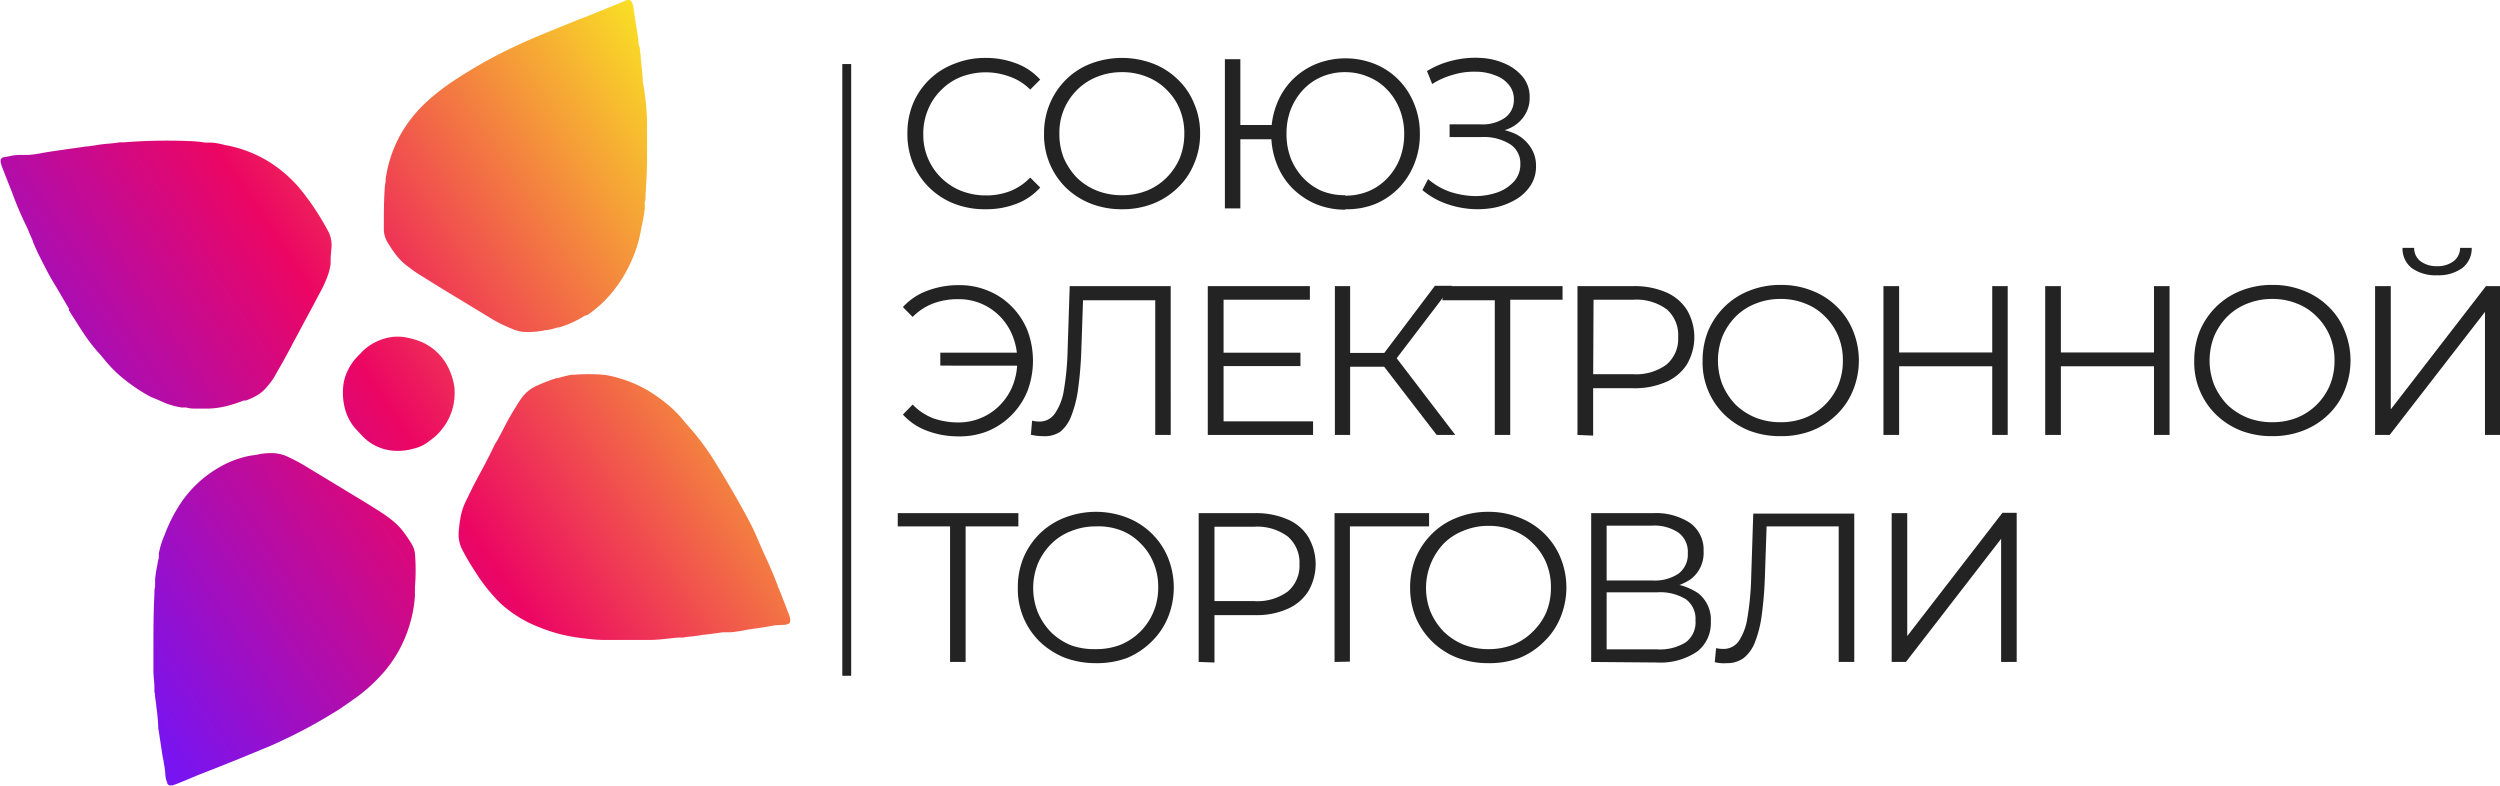
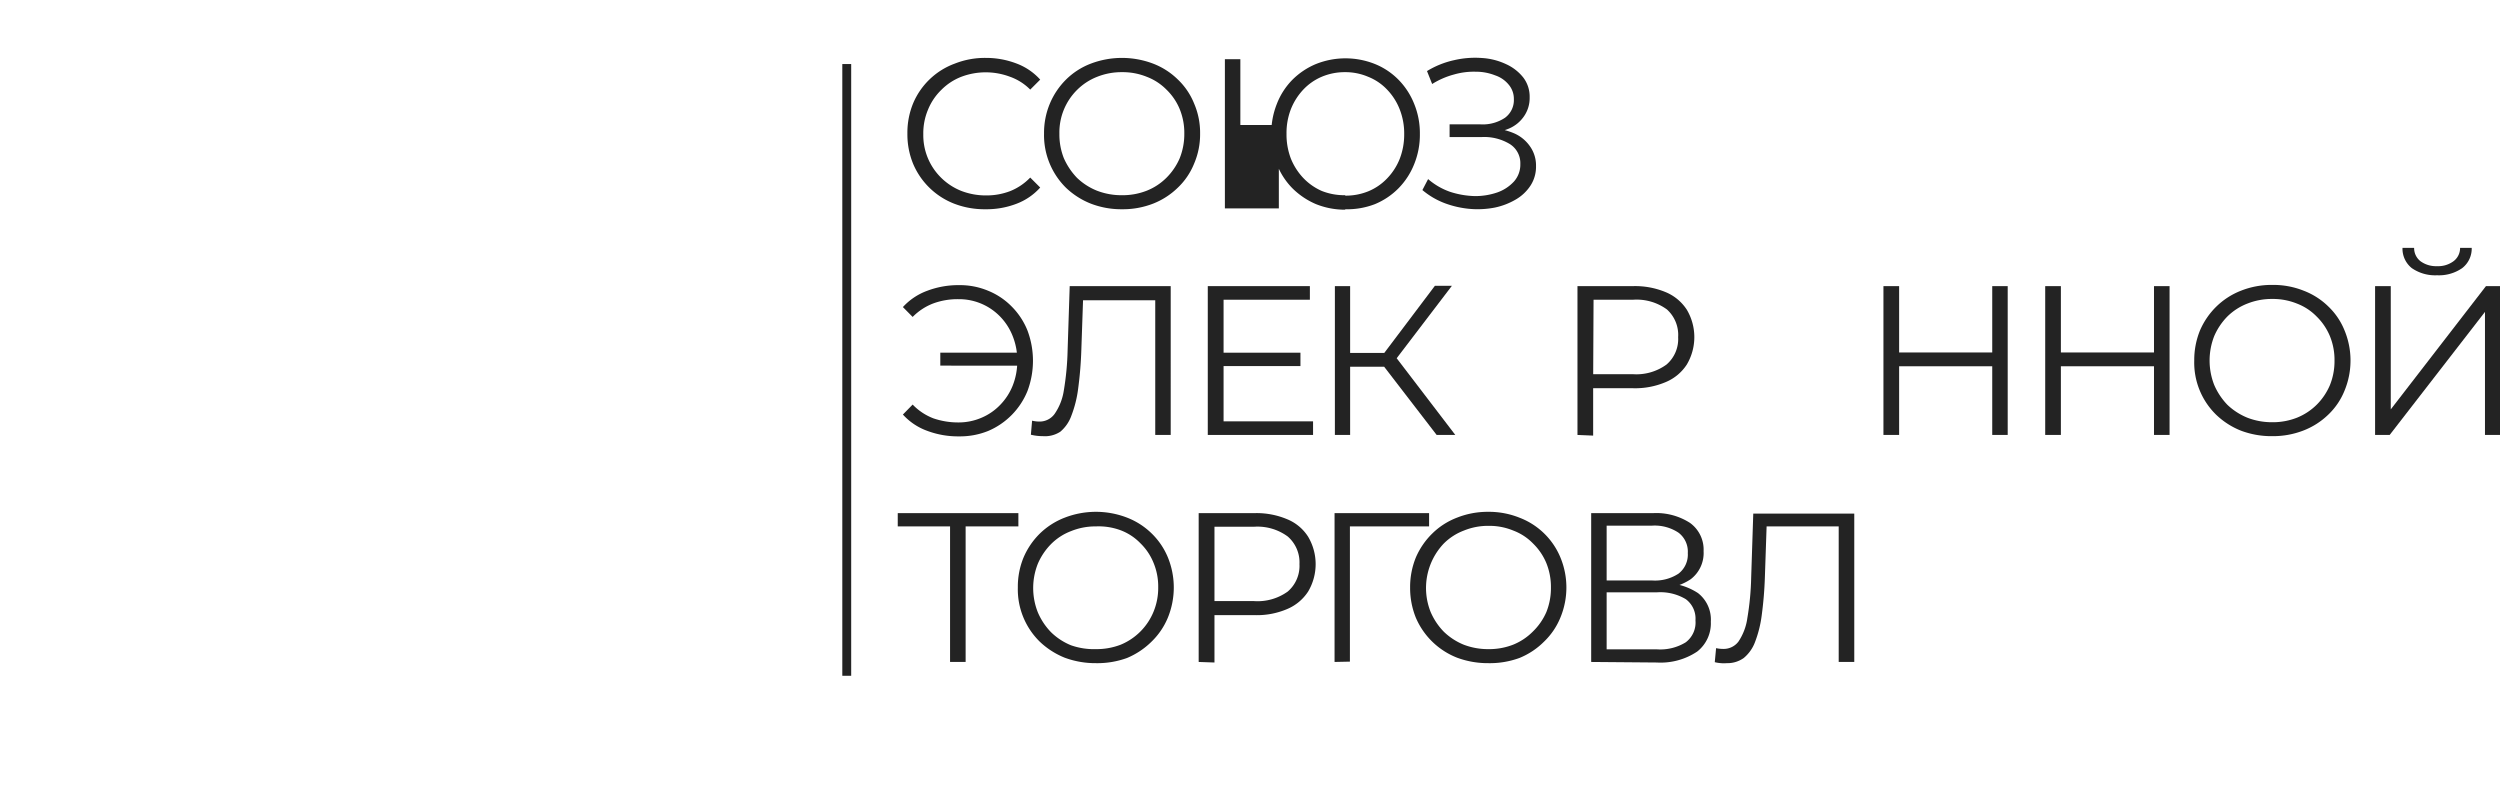
<svg xmlns="http://www.w3.org/2000/svg" viewBox="0 0 227.96 71.67">
  <defs>
    <style> .cls-1 { fill: none; stroke: #232323; stroke-width: 0.81px; } .cls-2 { fill: #232323; } .cls-3 { fill-rule: evenodd; fill: url(#Безымянный_градиент_3); } </style>
    <linearGradient id="Безымянный_градиент_3" data-name="Безымянный градиент 3" x1="67.38" y1="1665.9" x2="5.12" y2="1624.51" gradientTransform="matrix(1, 0, 0, -1, 0, 1680.76)" gradientUnits="userSpaceOnUse">
      <stop offset="0" stop-color="#f9df25" />
      <stop offset="0.52" stop-color="#ec0663" />
      <stop offset="1" stop-color="#7414f6" />
    </linearGradient>
  </defs>
  <g id="Слой_2" data-name="Слой 2">
    <g id="Заставка_2" data-name="Заставка 2">
      <g>
        <line class="cls-1" x1="77.21" y1="5.84" x2="77.21" y2="61.62" />
        <path class="cls-2" d="M89.87,19.08A7.69,7.69,0,0,1,87,18.57a6.69,6.69,0,0,1-3.74-3.64,7.09,7.09,0,0,1-.52-2.75,7.05,7.05,0,0,1,.52-2.75A6.58,6.58,0,0,1,87.06,5.8a7.46,7.46,0,0,1,2.83-.52,7.73,7.73,0,0,1,2.77.5,5.49,5.49,0,0,1,2.19,1.48l-.91.91A4.9,4.9,0,0,0,92.1,7a6.29,6.29,0,0,0-4.44,0,5.23,5.23,0,0,0-1.82,1.19A5.28,5.28,0,0,0,84.62,10a5.54,5.54,0,0,0-.43,2.23,5.44,5.44,0,0,0,1.65,4,5.5,5.5,0,0,0,1.82,1.18,6.23,6.23,0,0,0,2.27.41,6,6,0,0,0,2.17-.39,5.21,5.21,0,0,0,1.84-1.24l.91.91a5.51,5.51,0,0,1-2.19,1.49A7.6,7.6,0,0,1,89.87,19.08Z" />
        <path class="cls-2" d="M102.31,19.08a7.75,7.75,0,0,1-2.84-.51,7,7,0,0,1-2.27-1.45,6.74,6.74,0,0,1-2-4.94,6.89,6.89,0,0,1,.53-2.73A6.8,6.8,0,0,1,97.2,7.26,6.52,6.52,0,0,1,99.47,5.8a8,8,0,0,1,5.67,0,6.58,6.58,0,0,1,2.25,1.44,6.22,6.22,0,0,1,1.49,2.19,6.72,6.72,0,0,1,.55,2.75,6.75,6.75,0,0,1-.55,2.75,6.22,6.22,0,0,1-1.49,2.19,6.76,6.76,0,0,1-2.25,1.45A7.62,7.62,0,0,1,102.31,19.08Zm0-1.28a6,6,0,0,0,2.25-.41,5.31,5.31,0,0,0,1.8-1.18,5.68,5.68,0,0,0,1.21-1.78,5.93,5.93,0,0,0,.42-2.25,5.72,5.72,0,0,0-.42-2.23,5.25,5.25,0,0,0-1.21-1.78A5.06,5.06,0,0,0,104.56,7a5.85,5.85,0,0,0-2.25-.42,6,6,0,0,0-2.26.42,5.36,5.36,0,0,0-1.83,1.19,5.46,5.46,0,0,0-1.62,4A5.86,5.86,0,0,0,97,14.41a6.16,6.16,0,0,0,1.2,1.8,5.65,5.65,0,0,0,1.83,1.18A6.18,6.18,0,0,0,102.31,17.8Z" />
-         <path class="cls-2" d="M111.69,19V5.4h1.41v6h3.51v1.3H113.1V19Zm11,.12a7.05,7.05,0,0,1-2.7-.51,6.85,6.85,0,0,1-2.15-1.45,6.44,6.44,0,0,1-1.41-2.19,7.27,7.27,0,0,1-.51-2.75,7.24,7.24,0,0,1,.51-2.75,6.44,6.44,0,0,1,1.41-2.19,6.66,6.66,0,0,1,2.15-1.44,7.24,7.24,0,0,1,5.39,0,6.35,6.35,0,0,1,2.15,1.44,6.62,6.62,0,0,1,1.42,2.19,7.05,7.05,0,0,1,.52,2.75,7.09,7.09,0,0,1-.52,2.75,6.62,6.62,0,0,1-1.42,2.19,6.53,6.53,0,0,1-2.15,1.45A7,7,0,0,1,122.64,19.08Zm0-1.28a5.44,5.44,0,0,0,2.11-.41,5,5,0,0,0,1.7-1.18,5.48,5.48,0,0,0,1.13-1.76,6.15,6.15,0,0,0,.41-2.27,6,6,0,0,0-.41-2.25,5.46,5.46,0,0,0-1.13-1.78A4.83,4.83,0,0,0,124.75,7a5.26,5.26,0,0,0-2.11-.42,5.38,5.38,0,0,0-2.12.42,5,5,0,0,0-1.68,1.17,5.63,5.63,0,0,0-1.13,1.78,6,6,0,0,0-.4,2.25,6.15,6.15,0,0,0,.4,2.27,5.65,5.65,0,0,0,1.13,1.76,5.22,5.22,0,0,0,1.68,1.18A5.56,5.56,0,0,0,122.64,17.8Z" />
+         <path class="cls-2" d="M111.69,19V5.4h1.41v6h3.51v1.3V19Zm11,.12a7.05,7.05,0,0,1-2.7-.51,6.85,6.85,0,0,1-2.15-1.45,6.44,6.44,0,0,1-1.41-2.19,7.27,7.27,0,0,1-.51-2.75,7.24,7.24,0,0,1,.51-2.75,6.44,6.44,0,0,1,1.41-2.19,6.66,6.66,0,0,1,2.15-1.44,7.24,7.24,0,0,1,5.39,0,6.35,6.35,0,0,1,2.15,1.44,6.62,6.62,0,0,1,1.42,2.19,7.05,7.05,0,0,1,.52,2.75,7.09,7.09,0,0,1-.52,2.75,6.62,6.62,0,0,1-1.42,2.19,6.53,6.53,0,0,1-2.15,1.45A7,7,0,0,1,122.64,19.08Zm0-1.28a5.44,5.44,0,0,0,2.11-.41,5,5,0,0,0,1.7-1.18,5.48,5.48,0,0,0,1.13-1.76,6.15,6.15,0,0,0,.41-2.27,6,6,0,0,0-.41-2.25,5.46,5.46,0,0,0-1.13-1.78A4.83,4.83,0,0,0,124.75,7a5.26,5.26,0,0,0-2.11-.42,5.38,5.38,0,0,0-2.12.42,5,5,0,0,0-1.68,1.17,5.63,5.63,0,0,0-1.13,1.78,6,6,0,0,0-.4,2.25,6.15,6.15,0,0,0,.4,2.27,5.65,5.65,0,0,0,1.13,1.76,5.22,5.22,0,0,0,1.68,1.18A5.56,5.56,0,0,0,122.64,17.8Z" />
        <path class="cls-2" d="M129.7,17.33l.52-1a6.17,6.17,0,0,0,2,1.16,7.93,7.93,0,0,0,2.24.39,6.14,6.14,0,0,0,2.06-.33,3.73,3.73,0,0,0,1.53-1,2.31,2.31,0,0,0,.58-1.59,2.06,2.06,0,0,0-.95-1.82,4.5,4.5,0,0,0-2.6-.64h-2.9V11.34H135a3.65,3.65,0,0,0,2.23-.6,2,2,0,0,0,.81-1.7,2,2,0,0,0-.47-1.32,2.7,2.7,0,0,0-1.24-.85,4.73,4.73,0,0,0-1.74-.33,6.54,6.54,0,0,0-2,.25,7.26,7.26,0,0,0-2,.87l-.47-1.18a8.06,8.06,0,0,1,2.5-1,8.4,8.4,0,0,1,2.52-.19,6,6,0,0,1,2.19.56,4.23,4.23,0,0,1,1.57,1.22,2.87,2.87,0,0,1,.58,1.8,2.92,2.92,0,0,1-.5,1.71,3.13,3.13,0,0,1-1.38,1.14,5,5,0,0,1-2.07.39l.08-.43a6,6,0,0,1,2.34.43,3.41,3.41,0,0,1,1.55,1.22,3,3,0,0,1,.56,1.82,3.15,3.15,0,0,1-.5,1.77,4,4,0,0,1-1.36,1.28,6.32,6.32,0,0,1-1.91.73,8.25,8.25,0,0,1-2.23.12,8.71,8.71,0,0,1-2.29-.51A7,7,0,0,1,129.7,17.33Z" />
        <path class="cls-2" d="M85.74,33.34V32.16h7.5v1.18ZM87.45,26a6.66,6.66,0,0,1,2.67.52,6.34,6.34,0,0,1,2.13,1.43,6.52,6.52,0,0,1,1.44,2.19,7.84,7.84,0,0,1,0,5.51,6.68,6.68,0,0,1-3.57,3.64,6.83,6.83,0,0,1-2.67.5,8,8,0,0,1-2.89-.5,5.52,5.52,0,0,1-2.23-1.49l.89-.91a5.18,5.18,0,0,0,1.9,1.26,6.93,6.93,0,0,0,2.27.37,5.27,5.27,0,0,0,2.11-.43,5.13,5.13,0,0,0,1.71-1.18,5.39,5.39,0,0,0,1.14-1.77,6,6,0,0,0,.41-2.24,5.9,5.9,0,0,0-.41-2.23,5.37,5.37,0,0,0-1.14-1.79,5.22,5.22,0,0,0-3.82-1.6,6.44,6.44,0,0,0-2.27.38,5.25,5.25,0,0,0-1.9,1.24L82.33,28a5.62,5.62,0,0,1,2.23-1.49A8,8,0,0,1,87.45,26Z" />
        <path class="cls-2" d="M95.09,39.77A4.58,4.58,0,0,1,94,39.64l.11-1.28a3,3,0,0,0,.64.08,1.69,1.69,0,0,0,1.4-.68A5.09,5.09,0,0,0,97,35.63a25.6,25.6,0,0,0,.35-3.72l.19-5.82h9.21V39.66h-1.41V27l.36.38H98.43l.34-.4-.17,4.94a34.7,34.7,0,0,1-.29,3.52,10.44,10.44,0,0,1-.62,2.47,3.41,3.41,0,0,1-1,1.45A2.54,2.54,0,0,1,95.09,39.77Z" />
        <path class="cls-2" d="M111.41,32.16h7.17v1.22h-7.17Zm.16,6.26h8.16v1.24h-9.6V26.09h9.31v1.24h-7.87Z" />
        <path class="cls-2" d="M131,39.66l-5.21-6.77L127,32.2l5.7,7.46Zm-9.28,0V26.09h1.39V39.66Zm1-6.22V32.18H127v1.26ZM127.1,33l-1.32-.23,5.06-6.71h1.55Z" />
-         <path class="cls-2" d="M136.3,39.66V27l.39.38h-5.16V26.09h10.95v1.24h-5.13l.36-.38V39.66Z" />
        <path class="cls-2" d="M143.84,39.66V26.09h5.07a7.25,7.25,0,0,1,3,.56,4.22,4.22,0,0,1,1.9,1.59,4.9,4.9,0,0,1,0,5,4.22,4.22,0,0,1-1.9,1.59,7.09,7.09,0,0,1-3,.57h-4.28l.64-.68v5Zm1.43-4.85-.64-.69h4.25a4.67,4.67,0,0,0,3.08-.88,3.06,3.06,0,0,0,1.06-2.5A3.12,3.12,0,0,0,152,28.22a4.68,4.68,0,0,0-3.08-.89h-4.25l.64-.68Z" />
-         <path class="cls-2" d="M162.36,39.77a7.84,7.84,0,0,1-2.85-.5,7,7,0,0,1-2.26-1.45,6.64,6.64,0,0,1-2-4.94,7.15,7.15,0,0,1,.52-2.74,6.83,6.83,0,0,1,1.5-2.19,6.69,6.69,0,0,1,2.26-1.45,7.57,7.57,0,0,1,2.85-.52,7.46,7.46,0,0,1,2.83.52,6.56,6.56,0,0,1,2.25,1.43,6.36,6.36,0,0,1,1.49,2.19,7.18,7.18,0,0,1,0,5.51,6.36,6.36,0,0,1-1.49,2.19,6.76,6.76,0,0,1-2.25,1.45A7.65,7.65,0,0,1,162.36,39.77Zm0-1.27a6,6,0,0,0,2.25-.41,5.46,5.46,0,0,0,1.8-1.18,5.61,5.61,0,0,0,1.21-1.79,5.84,5.84,0,0,0,.42-2.24,5.72,5.72,0,0,0-.42-2.23,5.4,5.4,0,0,0-1.21-1.79,5,5,0,0,0-1.8-1.18,5.85,5.85,0,0,0-2.25-.42,6,6,0,0,0-2.26.42,5.34,5.34,0,0,0-1.83,1.18,5.86,5.86,0,0,0-1.2,1.79,6.1,6.1,0,0,0,0,4.45,6.08,6.08,0,0,0,1.2,1.81,5.82,5.82,0,0,0,1.83,1.18A6.18,6.18,0,0,0,162.36,38.5Z" />
        <path class="cls-2" d="M181.66,26.09h1.41V39.66h-1.41Zm-8.49,13.57h-1.43V26.09h1.43Zm8.62-6.26H173V32.14h8.78Z" />
        <path class="cls-2" d="M196.41,26.09h1.42V39.66h-1.42Zm-8.49,13.57h-1.43V26.09h1.43Zm8.63-6.26h-8.78V32.14h8.78Z" />
        <path class="cls-2" d="M207.19,39.77a7.84,7.84,0,0,1-2.85-.5,7,7,0,0,1-2.26-1.45,6.64,6.64,0,0,1-2-4.94,7.15,7.15,0,0,1,.52-2.74,6.83,6.83,0,0,1,1.5-2.19,6.69,6.69,0,0,1,2.26-1.45,7.57,7.57,0,0,1,2.85-.52,7.46,7.46,0,0,1,2.83.52,6.56,6.56,0,0,1,2.25,1.43,6.22,6.22,0,0,1,1.49,2.19,7.18,7.18,0,0,1,0,5.51,6.22,6.22,0,0,1-1.49,2.19A6.76,6.76,0,0,1,210,39.27,7.65,7.65,0,0,1,207.19,39.77Zm0-1.27a6,6,0,0,0,2.25-.41,5.46,5.46,0,0,0,1.8-1.18,5.61,5.61,0,0,0,1.21-1.79,5.84,5.84,0,0,0,.42-2.24,5.72,5.72,0,0,0-.42-2.23,5.4,5.4,0,0,0-1.21-1.79,5,5,0,0,0-1.8-1.18,5.85,5.85,0,0,0-2.25-.42,6,6,0,0,0-2.26.42,5.34,5.34,0,0,0-1.83,1.18,5.86,5.86,0,0,0-1.2,1.79,6.1,6.1,0,0,0,0,4.45,6.08,6.08,0,0,0,1.2,1.81,5.82,5.82,0,0,0,1.83,1.18A6.18,6.18,0,0,0,207.19,38.5Z" />
        <path class="cls-2" d="M216.57,39.66V26.09H218V37.33l8.68-11.24H228V39.66h-1.41V28.44l-8.69,11.22Zm5.65-14.56a3.74,3.74,0,0,1-2.3-.65,2.26,2.26,0,0,1-.85-1.85h1.06a1.51,1.51,0,0,0,.58,1.22,2.4,2.4,0,0,0,1.51.45,2.35,2.35,0,0,0,1.5-.45,1.5,1.5,0,0,0,.6-1.22h1.06a2.25,2.25,0,0,1-.87,1.85A3.71,3.71,0,0,1,222.22,25.1Z" />
        <path class="cls-2" d="M86.63,60.36V47.64L87,48H81.86V46.79h11V48H87.68l.37-.39V60.36Z" />
        <path class="cls-2" d="M99.93,60.47a8.05,8.05,0,0,1-2.85-.5,7.19,7.19,0,0,1-2.27-1.46,6.68,6.68,0,0,1-2-4.94,7,7,0,0,1,.52-2.73,6.8,6.8,0,0,1,1.49-2.19,6.68,6.68,0,0,1,2.27-1.45,7.87,7.87,0,0,1,5.68,0A6.6,6.6,0,0,1,105,48.63a6.5,6.5,0,0,1,1.49,2.19,7.27,7.27,0,0,1,0,5.5A6.5,6.5,0,0,1,105,58.51,7,7,0,0,1,102.76,60,7.9,7.9,0,0,1,99.93,60.47Zm0-1.28a6.12,6.12,0,0,0,2.25-.4,5.51,5.51,0,0,0,3-3,5.68,5.68,0,0,0,.43-2.25,5.61,5.61,0,0,0-.43-2.23,5.18,5.18,0,0,0-1.2-1.78,4.9,4.9,0,0,0-1.8-1.18A5.75,5.75,0,0,0,99.93,48a5.88,5.88,0,0,0-2.27.43,5.15,5.15,0,0,0-1.82,1.18,5.81,5.81,0,0,0-1.2,1.78,6,6,0,0,0,0,4.46,5.91,5.91,0,0,0,1.2,1.8,5.63,5.63,0,0,0,1.82,1.19A6.27,6.27,0,0,0,99.93,59.19Z" />
        <path class="cls-2" d="M109.3,60.36V46.79h5.08a7.17,7.17,0,0,1,3,.56,4.1,4.1,0,0,1,1.9,1.59,4.9,4.9,0,0,1,0,5,4.22,4.22,0,0,1-1.9,1.59,7,7,0,0,1-3,.56H110.1l.64-.68v5Zm1.44-4.85-.64-.7h4.24a4.71,4.71,0,0,0,3.08-.87,3.08,3.08,0,0,0,1.07-2.5,3.12,3.12,0,0,0-1.07-2.52,4.66,4.66,0,0,0-3.08-.89H110.1l.64-.68Z" />
        <path class="cls-2" d="M121.69,60.36V46.79h8.62V48h-7.59l.37-.37v12.7Z" />
        <path class="cls-2" d="M135.71,60.47a8.05,8.05,0,0,1-2.85-.5,6.78,6.78,0,0,1-3.76-3.65,7.24,7.24,0,0,1-.52-2.75,7.14,7.14,0,0,1,.52-2.73,6.83,6.83,0,0,1,1.5-2.19,6.54,6.54,0,0,1,2.26-1.45,7.57,7.57,0,0,1,2.85-.53,7.46,7.46,0,0,1,2.83.53,6.57,6.57,0,0,1,3.74,3.62,7.15,7.15,0,0,1,0,5.5,6.36,6.36,0,0,1-1.49,2.19A6.78,6.78,0,0,1,138.54,60,7.86,7.86,0,0,1,135.71,60.47Zm0-1.28a6,6,0,0,0,2.25-.4,5.34,5.34,0,0,0,1.8-1.19A5.56,5.56,0,0,0,141,55.82a5.85,5.85,0,0,0,.42-2.25,5.79,5.79,0,0,0-.42-2.23,5.35,5.35,0,0,0-1.21-1.78,4.9,4.9,0,0,0-1.8-1.18,5.68,5.68,0,0,0-2.25-.43,5.8,5.8,0,0,0-2.26.43,5.19,5.19,0,0,0-1.83,1.18,5.89,5.89,0,0,0-1.2,6.24,5.91,5.91,0,0,0,1.2,1.8,5.67,5.67,0,0,0,1.83,1.19A6.17,6.17,0,0,0,135.71,59.19Z" />
        <path class="cls-2" d="M145.09,60.36V46.79h5.64a5.67,5.67,0,0,1,3.37.89,3,3,0,0,1,1.24,2.58,3,3,0,0,1-1.18,2.56,5.2,5.2,0,0,1-3.11.85l.33-.49a5.59,5.59,0,0,1,3.45.9A3.06,3.06,0,0,1,156,56.69a3.27,3.27,0,0,1-1.24,2.72,6,6,0,0,1-3.69,1Zm1.41-1.15h4.59a4.44,4.44,0,0,0,2.62-.64,2.26,2.26,0,0,0,.89-2,2.2,2.2,0,0,0-.89-1.94,4.53,4.53,0,0,0-2.62-.62H146.5Zm0-6.28h4.15a3.92,3.92,0,0,0,2.4-.62,2.19,2.19,0,0,0,.85-1.88,2.16,2.16,0,0,0-.85-1.86,3.92,3.92,0,0,0-2.4-.64H146.5Z" />
        <path class="cls-2" d="M157.45,60.47a3,3,0,0,1-.52,0,3.33,3.33,0,0,1-.57-.09l.12-1.28a2.85,2.85,0,0,0,.64.07,1.68,1.68,0,0,0,1.4-.67,5.09,5.09,0,0,0,.81-2.14,25.31,25.31,0,0,0,.35-3.72l.19-5.81h9.21V60.36h-1.42V47.64L168,48h-7.25l.35-.41-.17,5a34.7,34.7,0,0,1-.29,3.52,10.47,10.47,0,0,1-.62,2.46A3.45,3.45,0,0,1,159,60,2.56,2.56,0,0,1,157.45,60.47Z" />
-         <path class="cls-2" d="M172.49,60.36V46.79h1.42V58l8.68-11.24h1.3V60.36h-1.42V49.13l-8.68,11.23Z" />
-         <path class="cls-3" d="M53.32,28.79A9.25,9.25,0,0,1,51,29.85l-.12,0h0a7.49,7.49,0,0,1-1,.25c-.13,0-.24,0-.36.06l-.08,0a7.37,7.37,0,0,1-1.63.11,3.26,3.26,0,0,1-1.15-.3A12.49,12.49,0,0,1,45,29.17l-4.68-2.84-2.25-1.4c-.22-.15-.44-.3-.65-.46h0l-.27-.2A5.8,5.8,0,0,1,35.93,23c-.21-.29-.4-.59-.59-.9h0A2.35,2.35,0,0,1,35,20.86c0-1.19,0-2.36.07-3.54a5.6,5.6,0,0,1,.1-.81,1.85,1.85,0,0,1,0-.23h0c.06-.38.13-.75.22-1.13a11.82,11.82,0,0,1,1.2-3,12.51,12.51,0,0,1,2-2.57A19.45,19.45,0,0,1,41.5,7.28a43.11,43.11,0,0,1,5.56-3.1c.91-.43,1.83-.82,2.76-1.2l1.46-.6h0l1.46-.59.61-.23.8-.32L55.43.72,56.71.2A4.34,4.34,0,0,1,57.18,0h0l.13,0a.32.32,0,0,1,.27.13,1.64,1.64,0,0,1,.18.54c.09.66.19,1.32.3,2,.06.31.1.63.15.94h0c0,.21,0,.41.08.61s.05.25.07.38a.59.59,0,0,1,0,.13,2.25,2.25,0,0,1,.06.36c0,.27.05.54.07.82h0l.12,1.26a1.07,1.07,0,0,0,0,.25A23.8,23.8,0,0,1,59,11c0,.52,0,1,0,1.56h0c0,.26,0,.52,0,.78s0,.28,0,.42h0c0,.26,0,.51,0,.77,0,1.12-.08,2.23-.14,3.34,0,.19,0,.37-.06.55s0,.22,0,.33a.36.36,0,0,0,0,.1.4.4,0,0,0,0,.15c-.05.44-.13.87-.22,1.3h0c-.06.29-.12.58-.17.87a11.41,11.41,0,0,1-.89,2.74,11.83,11.83,0,0,1-1.49,2.48,10.68,10.68,0,0,1-2.46,2.33ZM65.74,43c.78,1.3,1.47,2.48,2.12,3.67a26.28,26.28,0,0,1,1.33,2.72c.21.51.44,1,.67,1.51h0c.13.28.26.56.38.85.25.55.46,1.11.68,1.67,0,.1.09.21.13.32l.35.9c.16.4.31.81.47,1.21a3.92,3.92,0,0,1,.18.55,1.09,1.09,0,0,1,0,.17.27.27,0,0,1-.16.31,1,1,0,0,1-.29.09L71,57h0c-.34,0-.68.08-1,.14l-.84.13-.91.13-.33.06h0a11.47,11.47,0,0,1-1.29.19l-.33,0h-.1l-.13,0-.12,0-.87.12h0l-.87.11H64.1c-.32.07-.65.11-1,.15h0a6.93,6.93,0,0,0-.78.1.58.58,0,0,1-.19,0c-.4,0-.81.06-1.21.1h0c-.52.06-1,.11-1.55.12-.36,0-.73,0-1.09,0s-.66,0-1,0c-.74,0-1.48,0-2.21,0s-1.43-.09-2.14-.18a15.64,15.64,0,0,1-1.79-.33,14.27,14.27,0,0,1-1.85-.6A11.24,11.24,0,0,1,45.62,55a16,16,0,0,1-2.37-3,20.27,20.27,0,0,1-1.16-2,3,3,0,0,1-.27-1.41A11.75,11.75,0,0,1,42,47.15a5.58,5.58,0,0,1,.47-1.43h0c.33-.68.66-1.36,1-2s.69-1.26,1-1.89c.17-.31.33-.63.5-1s.24-.44.37-.66h0c.18-.33.36-.66.53-1,.37-.73.77-1.45,1.21-2.14a9.43,9.43,0,0,1,.56-.84A3.37,3.37,0,0,1,49,35.15a15.24,15.24,0,0,1,1.74-.67l.14,0c.3-.1.6-.17.9-.24h0l.33-.07.31,0a15.88,15.88,0,0,1,2.58,0,7.17,7.17,0,0,1,1.36.29A11.43,11.43,0,0,1,59,35.56a13.76,13.76,0,0,1,1.89,1.34,9.9,9.9,0,0,1,1.34,1.33c.18.22.37.44.56.65h0c.24.28.48.55.71.84a24,24,0,0,1,1.71,2.42l.28.46ZM6.28,28.28l.21.35.35.54c.2.32.38.61.57.9l.12.18A15.72,15.72,0,0,0,8.84,32c.27.29.53.6.78.91a11.81,11.81,0,0,0,2.13,2,14.64,14.64,0,0,0,2,1.28l.54.22h0l.5.22a6.62,6.62,0,0,0,1.81.53l.11,0h0a1.19,1.19,0,0,1,.26,0,3.15,3.15,0,0,0,.81.1c.38,0,.76,0,1.14,0a7.81,7.81,0,0,0,1.92-.28,12.4,12.4,0,0,0,1.38-.46l.11,0,.1,0h0a6.17,6.17,0,0,0,.83-.37,3.32,3.32,0,0,0,.94-.72A7.31,7.31,0,0,0,25,34.4c.15-.28.31-.55.46-.82s.32-.55.47-.83l.59-1.09h0c.12-.23.23-.46.36-.68l.73-1.37h0c.43-.8.87-1.6,1.29-2.41l.18-.34a11.42,11.42,0,0,0,.75-1.58,5.23,5.23,0,0,0,.32-1.22,2.7,2.7,0,0,1,0-.28h0c0-.09,0-.19,0-.28l.06-.76A2.82,2.82,0,0,0,30,21.23a23.63,23.63,0,0,0-2.67-4.05,12.14,12.14,0,0,0-2.54-2.26,11.42,11.42,0,0,0-3.62-1.56,4.52,4.52,0,0,0-.53-.11l-.52-.12A5.07,5.07,0,0,0,19.2,13h-.09l-.41,0a11.74,11.74,0,0,0-1.57-.14,49.8,49.8,0,0,0-5.86.12l-.38,0c-.33.06-.66.09-1,.12a11.72,11.72,0,0,0-1.19.15L8,13.35l-.13,0L7,13.48l-.88.12-1.43.21-.74.12h0a10.93,10.93,0,0,1-1.38.2,1.33,1.33,0,0,0-.21,0l-.1,0-.21,0-.36,0a4.14,4.14,0,0,0-.86.12h0l-.51.09a.32.32,0,0,0-.26.37l0,.1c.05.17.1.34.16.5l.45,1.15.45,1.14a29.44,29.44,0,0,0,1.2,2.84,7.51,7.51,0,0,1,.34.77c.06.13.11.26.17.38l.19.45H3c.17.39.33.78.52,1.16.5,1,1,2,1.56,2.89l1.21,2.06ZM31.05,64.6a46.21,46.21,0,0,1-5.7,3.1c-.52.25-1.05.46-1.58.68h0l-.75.31c-1.64.68-3.3,1.34-5,2L17,71.12l-.86.35-.4.14-.13,0a.31.31,0,0,1-.36-.18l0-.06a2.28,2.28,0,0,1-.17-.67,7.64,7.64,0,0,0-.15-1.17c0-.15-.06-.3-.08-.45-.08-.45-.14-.9-.21-1.34s-.13-.9-.21-1.34v0h0s0-.07,0-.1a17.08,17.08,0,0,0-.18-1.88c0-.27-.07-.54-.1-.82s0-.33-.07-.49l0-.41c0-.45-.07-.9-.09-1.36,0-.65,0-1.3,0-2,0-1.72,0-3.45.09-5.17,0-.23,0-.44.06-.66l0-.22s0-.1,0-.15a2.54,2.54,0,0,0,0-.29,12.49,12.49,0,0,1,.24-1.49c0-.17.07-.33.1-.49l0-.17h0a1.3,1.3,0,0,0,0-.21A7.63,7.63,0,0,1,15,48.8a14.2,14.2,0,0,1,1.44-2.86,10.47,10.47,0,0,1,3.61-3.36,8.42,8.42,0,0,1,1.85-.8h0a7.14,7.14,0,0,1,1.28-.28,1.59,1.59,0,0,0,.38-.07,5.76,5.76,0,0,1,.93-.11h.13a3.48,3.48,0,0,1,1.71.37,16.55,16.55,0,0,1,1.5.8l2.23,1.35h0L32.3,45.2l.24.14h0c.75.46,1.49.91,2.23,1.39a12.32,12.32,0,0,1,1.12.82,6.28,6.28,0,0,1,1.2,1.37,7.25,7.25,0,0,1,.51.8,2,2,0,0,1,.24.77,19.16,19.16,0,0,1,0,3v.17h0a5.65,5.65,0,0,0,0,.58,11.5,11.5,0,0,1-.47,2.67,11.72,11.72,0,0,1-2.3,4.3,15.07,15.07,0,0,1-2.48,2.31l-1.12.79Zm6.69-23.7A3.54,3.54,0,0,0,39,40.33l.26-.2.39-.3a5.78,5.78,0,0,0,1-1.18,5.25,5.25,0,0,0,.8-3.06s0,0,0-.07v-.06a5.75,5.75,0,0,0-.71-2.2,4.86,4.86,0,0,0-2.13-2,6.45,6.45,0,0,0-1.43-.46,4.19,4.19,0,0,0-2.3.13A4.69,4.69,0,0,0,33,32.09l-.07.08c-.15.15-.31.3-.45.46a4.89,4.89,0,0,0-1.12,2.15,5.8,5.8,0,0,0,.13,2.62,4.56,4.56,0,0,0,.89,1.65l.73.78a4.37,4.37,0,0,0,2.67,1.26A5.19,5.19,0,0,0,37.74,40.9Z" />
      </g>
    </g>
  </g>
</svg>